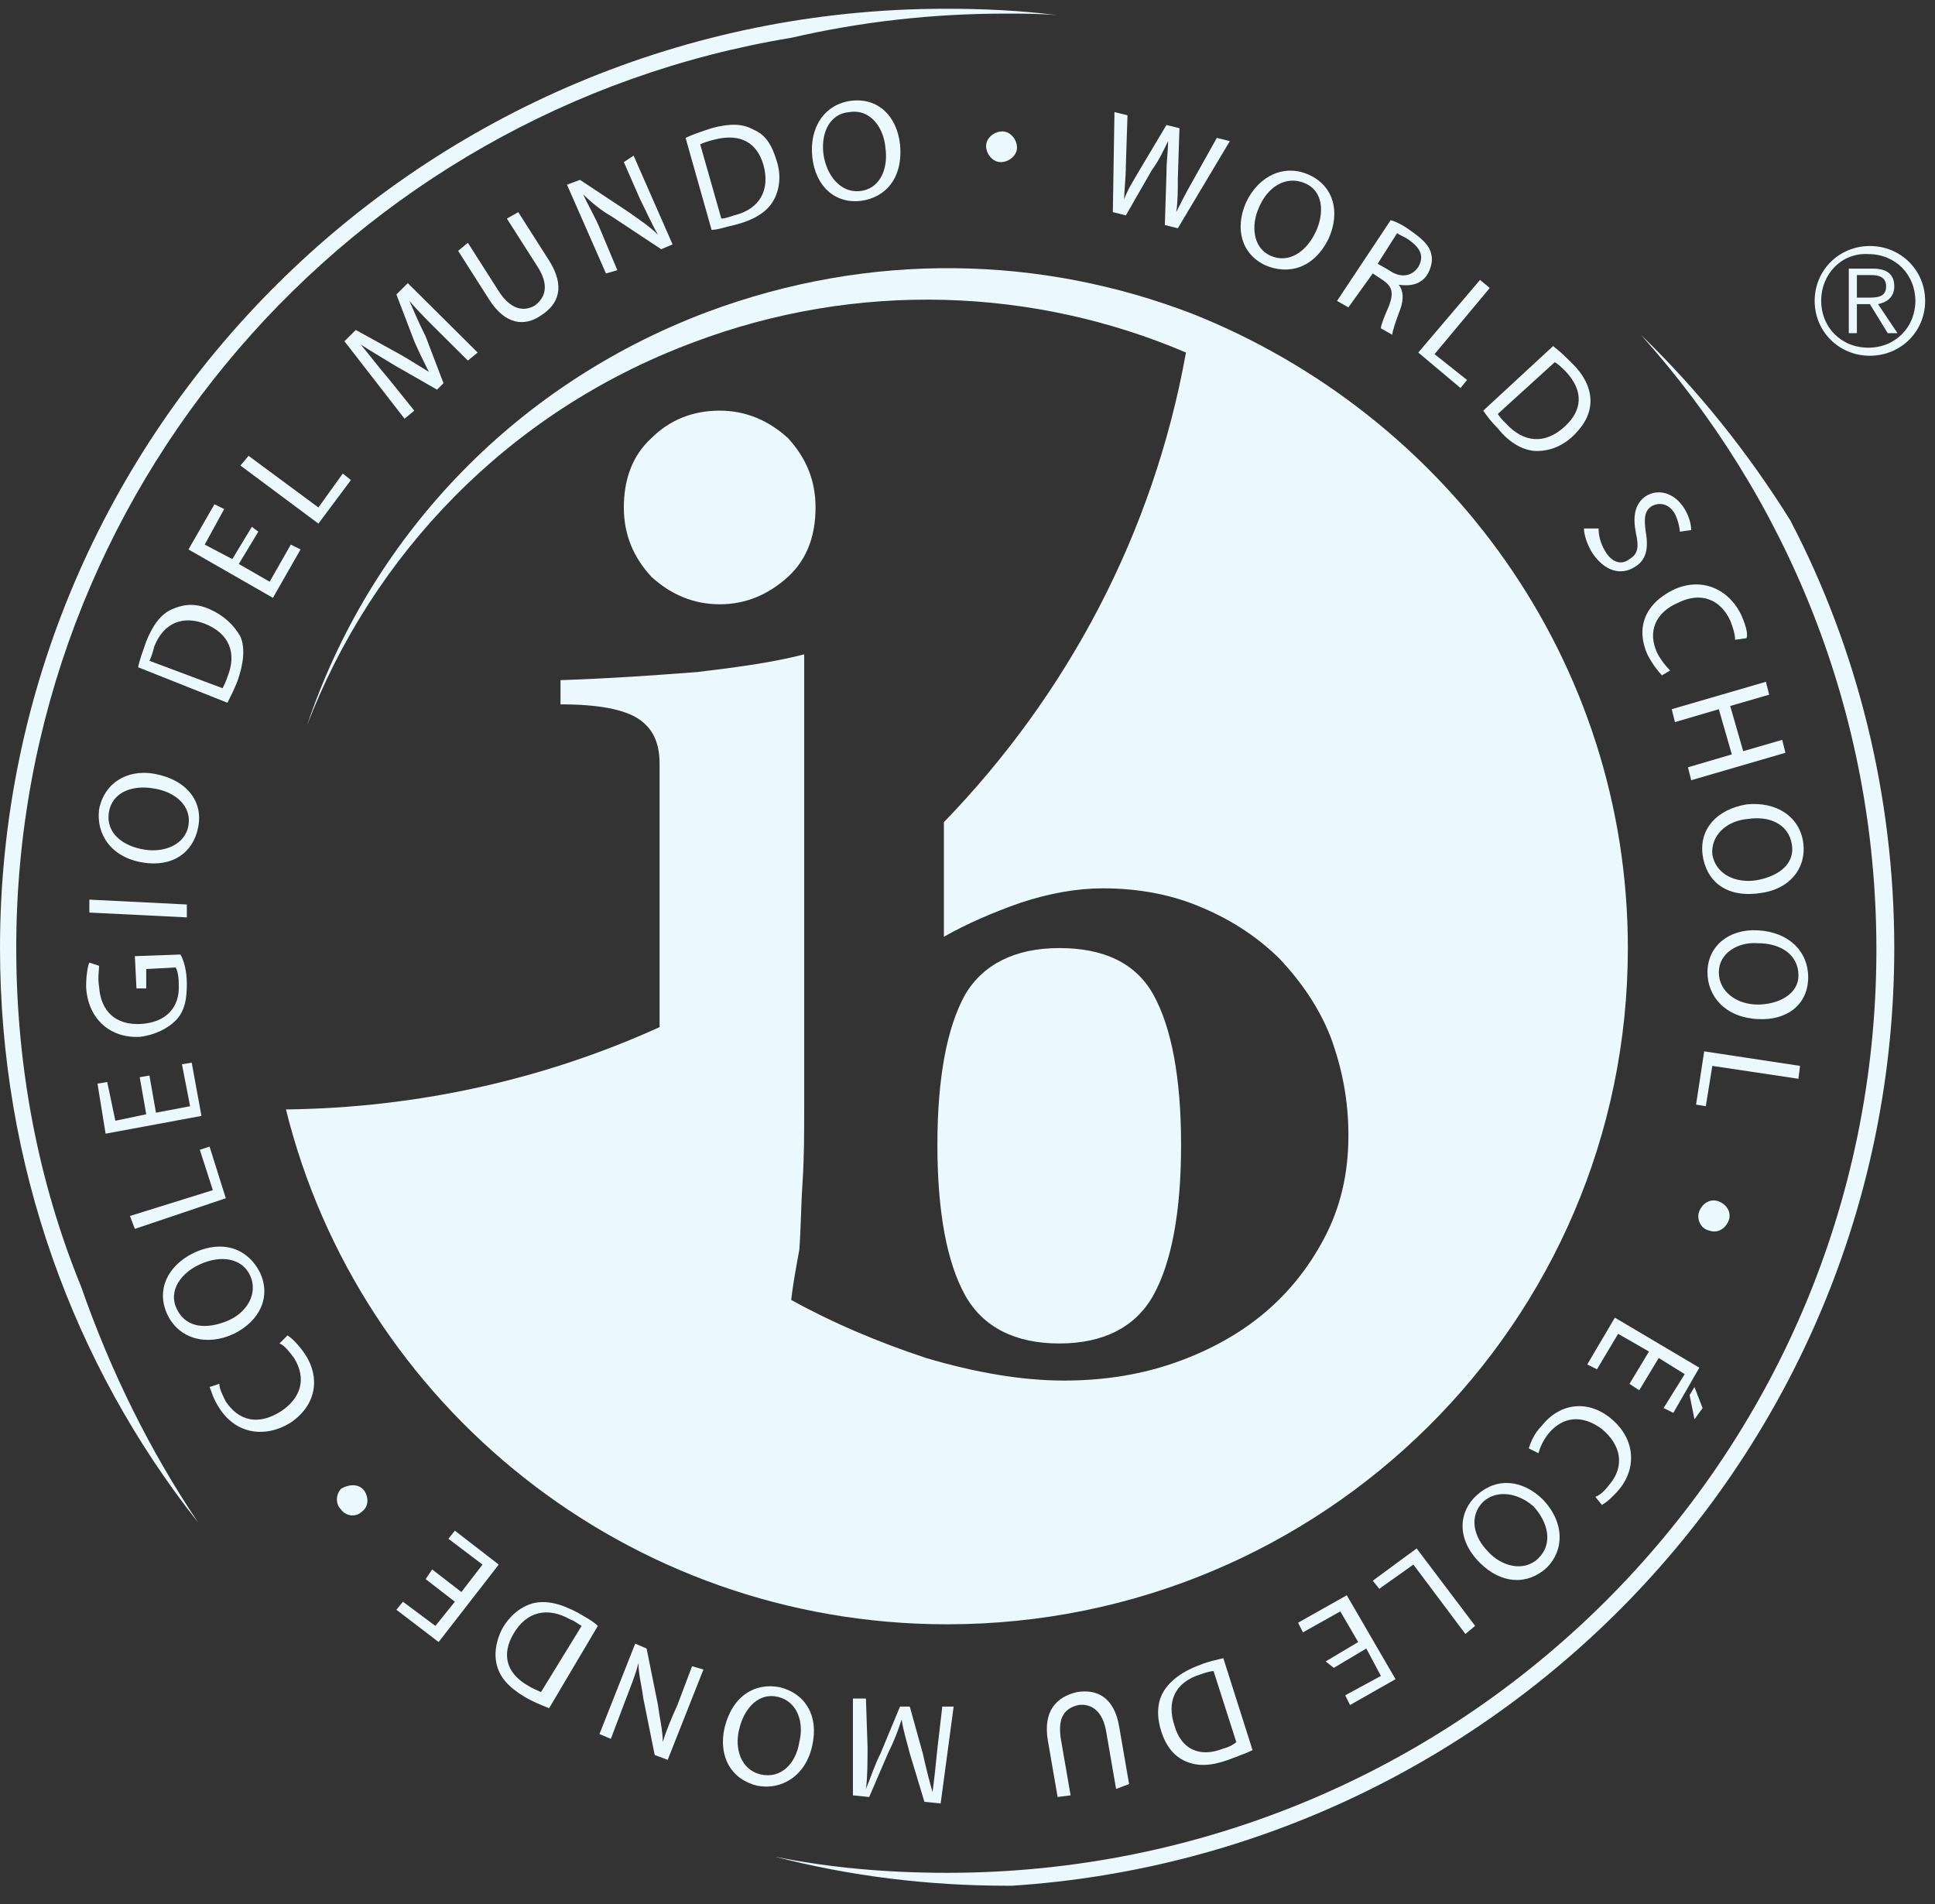
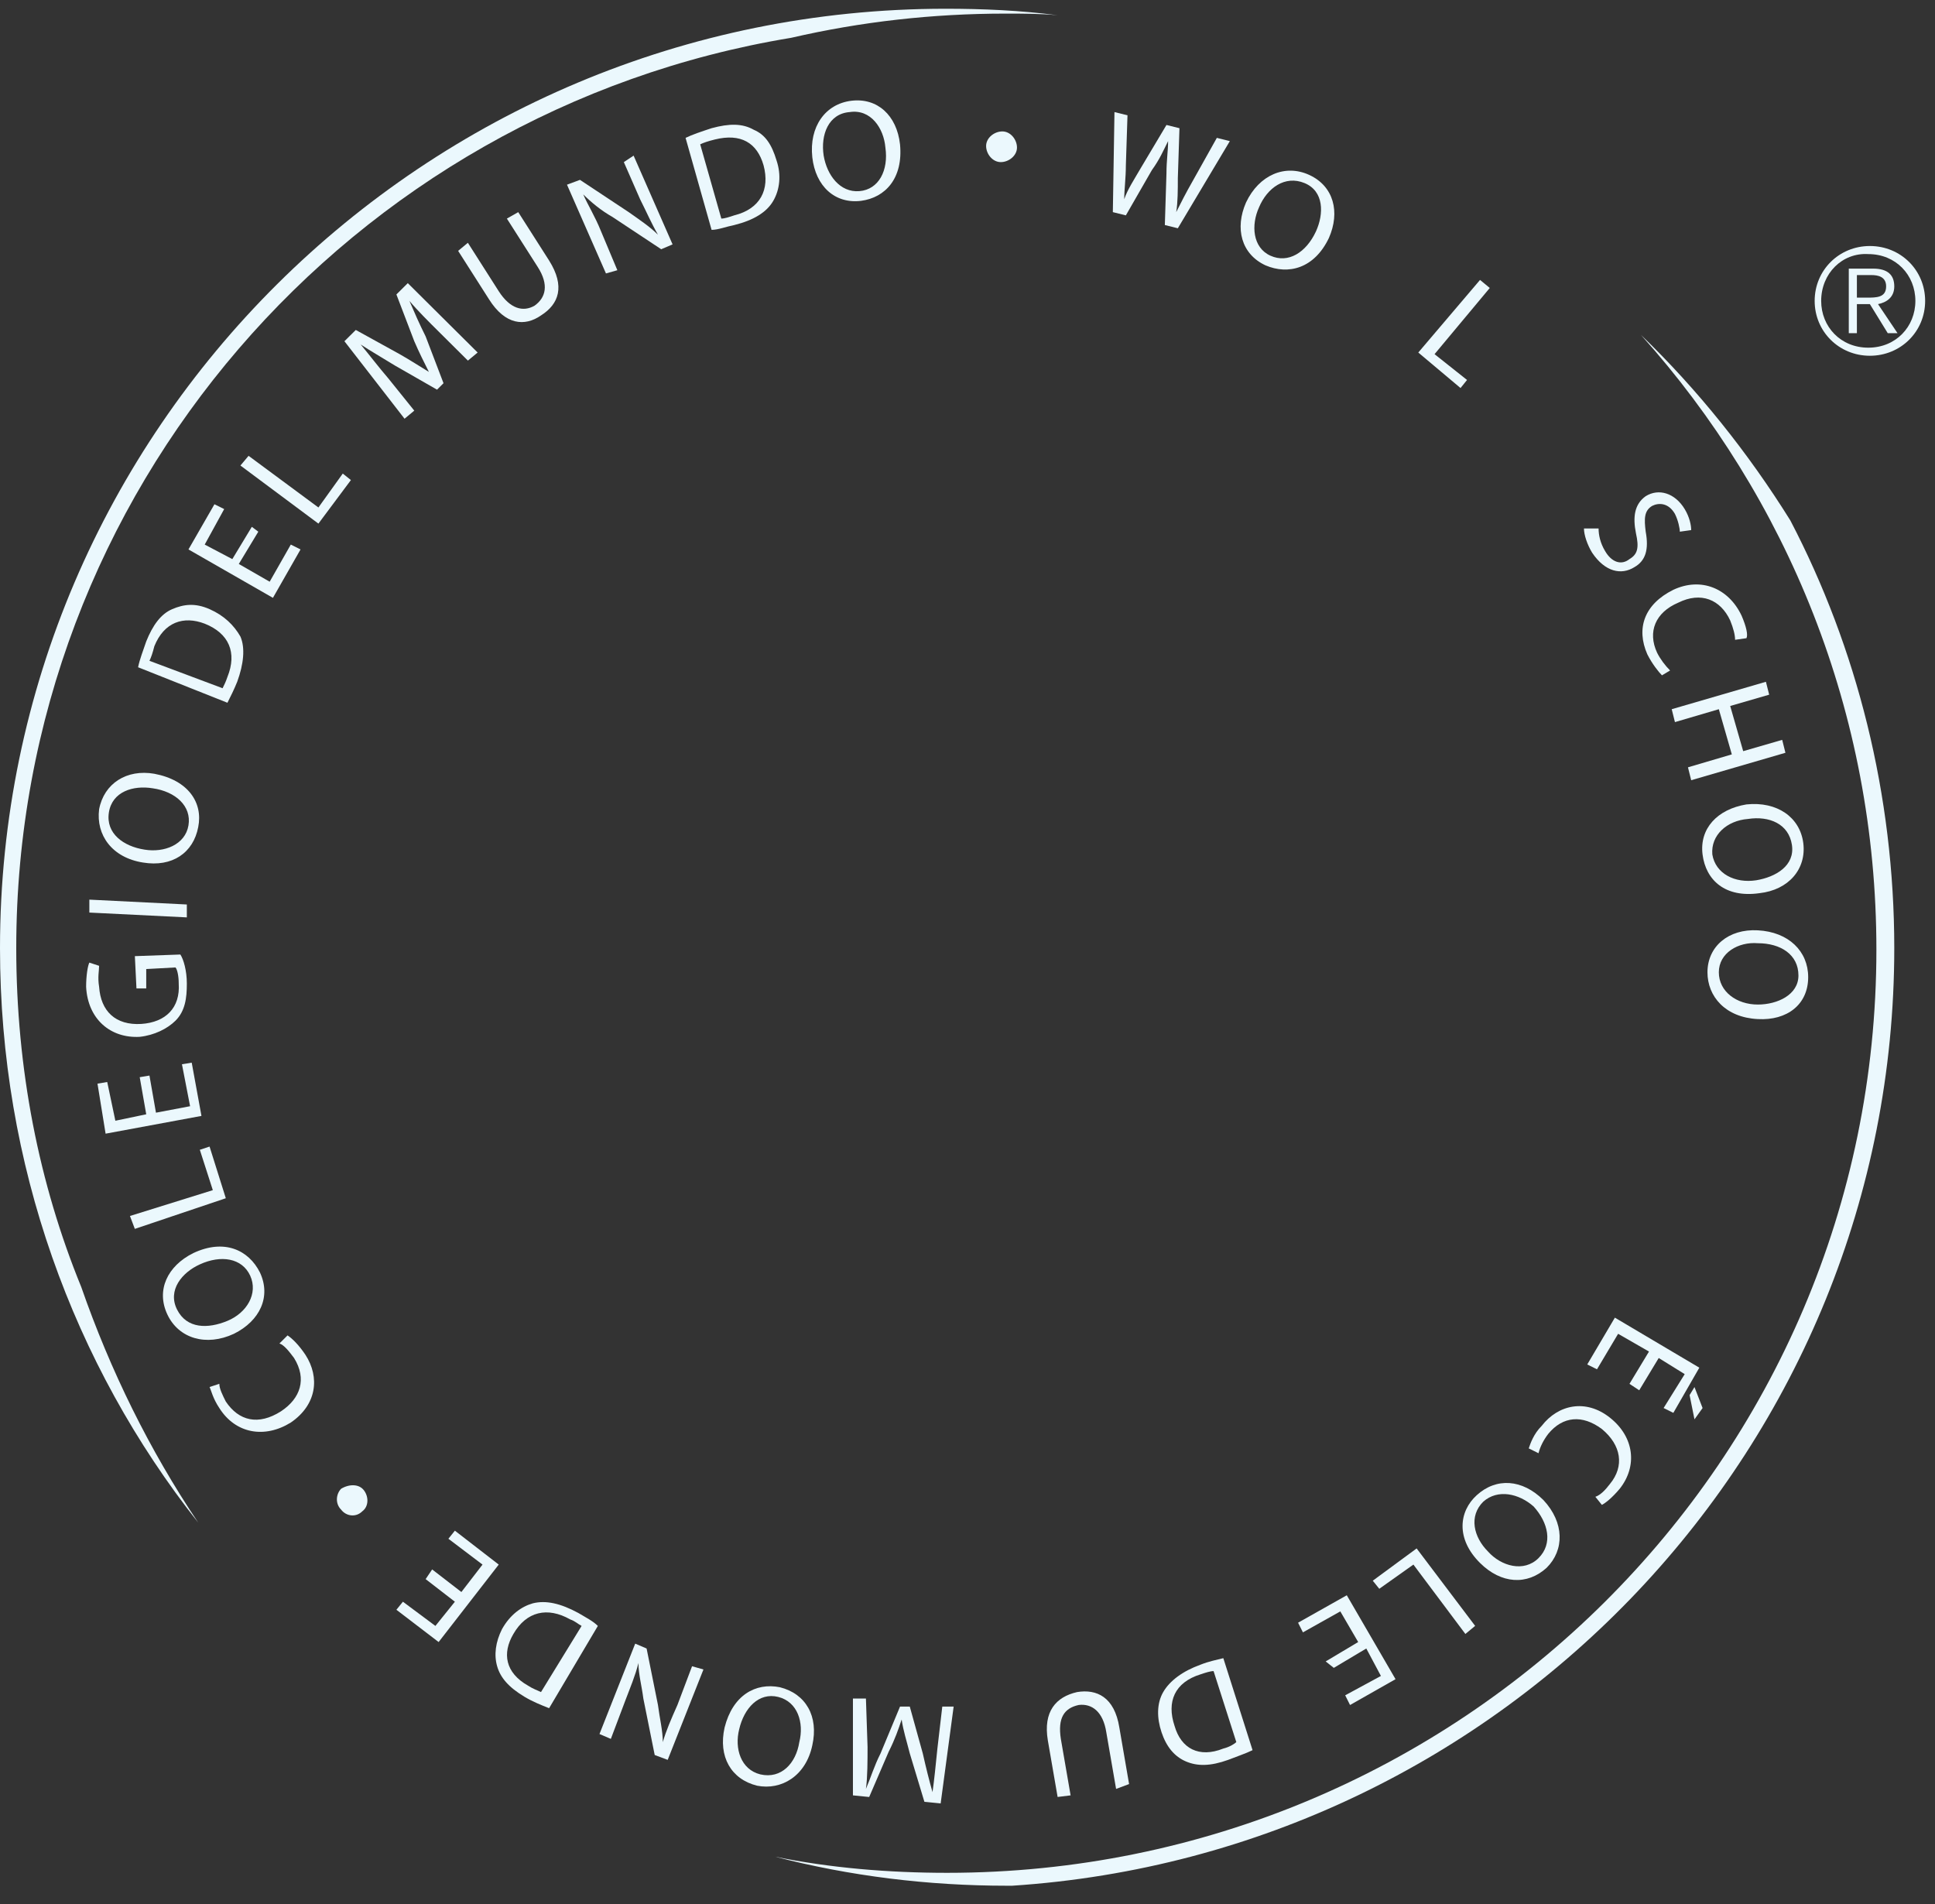
<svg xmlns="http://www.w3.org/2000/svg" width="63" height="62" viewBox="0 0 63 62" fill="none">
  <rect x="0" y="0" width="63" height="62" fill="#333333" stroke="none" />
  <g clip-path="url(#clip0_4625_1306)">
    <path d="M55.169 46.212L55.01 45.423L55.169 45.161L55.433 45.844L55.169 46.212ZM53.053 45.056L53.688 44.005L52.683 43.427L51.995 44.583L51.678 44.425L52.577 42.901L55.327 44.53L54.481 46.001L54.164 45.844L54.851 44.74L54.005 44.215L53.37 45.266L53.053 45.056Z" fill="#EBF8FD" />
    <path d="M49.773 47.158C49.826 47 49.932 46.685 50.197 46.422C50.725 45.739 51.625 45.529 52.418 46.159C53.212 46.79 53.317 47.736 52.736 48.471C52.471 48.786 52.259 48.944 52.154 48.997L51.942 48.734C52.101 48.681 52.259 48.524 52.418 48.314C52.894 47.736 52.788 47.053 52.154 46.527C51.519 46.054 50.884 46.107 50.408 46.685C50.249 46.895 50.144 47.105 50.091 47.315L49.773 47.158Z" fill="#EBF8FD" />
    <path d="M48.081 48.681C48.716 48.103 49.562 48.156 50.25 48.839C50.937 49.575 50.937 50.468 50.355 51.046C49.721 51.624 48.874 51.571 48.187 50.888C47.393 50.1 47.499 49.207 48.081 48.681ZM48.293 48.892C47.816 49.364 47.975 50.047 48.451 50.52C48.874 50.993 49.615 51.204 50.091 50.731C50.567 50.258 50.408 49.575 49.932 49.049C49.456 48.629 48.769 48.471 48.293 48.892Z" fill="#EBF8FD" />
    <path d="M48.028 52.937L47.71 53.2L46.018 50.941L44.907 51.729L44.695 51.466L46.123 50.415L48.028 52.937Z" fill="#EBF8FD" />
    <path d="M43.162 54.094L44.22 53.463L43.638 52.465L42.421 53.148L42.263 52.833L43.849 51.94L45.436 54.672L43.955 55.513L43.797 55.197L44.96 54.567L44.484 53.673L43.426 54.304L43.162 54.094Z" fill="#EBF8FD" />
    <path d="M40.781 56.983C40.57 57.089 40.252 57.194 39.988 57.299C39.406 57.509 38.983 57.509 38.613 57.351C38.242 57.194 37.978 56.878 37.819 56.405C37.66 55.932 37.66 55.46 37.872 55.092C38.084 54.724 38.507 54.409 39.089 54.199C39.353 54.093 39.617 54.041 39.829 53.988L40.781 56.983ZM39.512 54.409C39.406 54.409 39.247 54.461 39.089 54.514C38.242 54.776 37.978 55.407 38.242 56.195C38.454 56.931 39.036 57.246 39.829 56.931C40.041 56.878 40.199 56.773 40.252 56.721L39.512 54.409Z" fill="#EBF8FD" />
    <path d="M36.338 58.245L36.02 56.406C35.915 55.722 35.544 55.46 35.121 55.512C34.645 55.617 34.434 55.933 34.539 56.616L34.857 58.455L34.434 58.507L34.116 56.668C33.958 55.722 34.381 55.249 35.068 55.092C35.703 54.987 36.285 55.249 36.444 56.248L36.761 58.087L36.338 58.245Z" fill="#EBF8FD" />
    <path d="M28.246 56.879C28.246 57.299 28.246 57.877 28.193 58.245C28.351 57.877 28.457 57.509 28.669 57.089L29.303 55.565H29.621L30.044 57.089C30.15 57.562 30.256 57.982 30.361 58.35C30.414 57.982 30.467 57.457 30.52 56.931L30.679 55.565H31.049L30.626 58.718L30.097 58.665L29.621 57.089C29.515 56.669 29.409 56.353 29.356 55.985C29.25 56.301 29.145 56.616 28.933 57.036L28.299 58.508L27.77 58.455V55.302H28.193L28.246 56.879Z" fill="#EBF8FD" />
    <path d="M25.389 54.934C26.236 55.145 26.659 55.88 26.447 56.826C26.236 57.825 25.442 58.297 24.649 58.14C23.803 57.93 23.38 57.194 23.591 56.248C23.855 55.197 24.596 54.777 25.389 54.934ZM25.337 55.25C24.702 55.092 24.226 55.618 24.067 56.301C23.908 56.931 24.12 57.614 24.755 57.772C25.442 57.93 25.918 57.404 26.024 56.721C26.183 56.09 25.971 55.407 25.337 55.25Z" fill="#EBF8FD" />
    <path d="M22.903 54.356L21.739 57.299L21.316 57.141L20.946 55.302C20.893 54.882 20.787 54.514 20.787 54.146C20.681 54.566 20.523 54.934 20.364 55.355L19.888 56.616L19.518 56.458L20.681 53.515L21.052 53.673L21.422 55.512C21.475 55.932 21.58 56.353 21.58 56.721C21.686 56.353 21.845 55.985 22.056 55.512L22.532 54.251L22.903 54.356Z" fill="#EBF8FD" />
    <path d="M17.878 55.617C17.614 55.512 17.349 55.407 17.085 55.25C16.556 54.934 16.291 54.619 16.186 54.251C16.08 53.883 16.133 53.463 16.344 53.043C16.609 52.57 16.979 52.307 17.349 52.202C17.773 52.097 18.249 52.202 18.83 52.517C19.095 52.675 19.306 52.78 19.465 52.938L17.878 55.617ZM18.936 52.938C18.83 52.885 18.725 52.78 18.566 52.727C17.825 52.307 17.138 52.465 16.715 53.2C16.344 53.831 16.45 54.462 17.191 54.882C17.349 54.987 17.508 55.039 17.614 55.092L18.936 52.938Z" fill="#EBF8FD" />
    <path d="M14.07 51.099L15.022 51.834L15.71 50.941L14.599 50.1L14.81 49.837L16.238 50.941L14.281 53.463L12.906 52.412L13.118 52.15L14.176 52.938L14.81 52.15L13.858 51.414L14.07 51.099Z" fill="#EBF8FD" />
    <path d="M11.849 48.523C12.008 48.733 12.008 49.049 11.796 49.206C11.584 49.417 11.267 49.364 11.108 49.154C10.897 48.944 10.95 48.628 11.108 48.471C11.373 48.313 11.69 48.313 11.849 48.523Z" fill="#EBF8FD" />
    <path d="M9.362 43.479C9.521 43.584 9.732 43.794 9.944 44.11C10.42 44.845 10.314 45.739 9.468 46.316C8.622 46.842 7.67 46.684 7.141 45.844C6.929 45.528 6.876 45.266 6.823 45.16L7.141 45.055C7.141 45.213 7.246 45.423 7.352 45.633C7.775 46.264 8.41 46.422 9.151 45.949C9.785 45.528 9.997 44.898 9.574 44.215C9.415 44.005 9.256 43.794 9.098 43.742L9.362 43.479Z" fill="#EBF8FD" />
    <path d="M8.463 41.43C8.833 42.218 8.463 43.006 7.617 43.426C6.717 43.847 5.818 43.584 5.448 42.796C5.078 42.008 5.448 41.219 6.294 40.799C7.299 40.326 8.093 40.694 8.463 41.43ZM8.146 41.535C7.881 40.957 7.193 40.852 6.506 41.167C5.924 41.43 5.448 42.008 5.765 42.638C6.083 43.269 6.77 43.269 7.405 43.006C8.04 42.743 8.41 42.113 8.146 41.535Z" fill="#EBF8FD" />
    <path d="M4.39 40.011L4.231 39.591L6.929 38.75L6.506 37.436L6.823 37.331L7.352 39.013L4.39 40.011Z" fill="#EBF8FD" />
    <path d="M4.866 35.019L5.078 36.228L6.189 36.017L5.924 34.651L6.242 34.599L6.559 36.333L3.438 36.911L3.174 35.282L3.491 35.229L3.756 36.49L4.761 36.28L4.549 35.072L4.866 35.019Z" fill="#EBF8FD" />
    <path d="M5.872 31.078C5.977 31.236 6.083 31.604 6.083 32.024C6.083 32.497 6.03 32.917 5.713 33.233C5.448 33.495 5.025 33.706 4.549 33.758C3.597 33.811 2.857 33.18 2.804 32.129C2.804 31.762 2.857 31.446 2.909 31.341L3.227 31.446C3.227 31.604 3.174 31.814 3.227 32.129C3.28 32.917 3.756 33.39 4.602 33.338C5.395 33.285 5.872 32.812 5.819 32.024C5.819 31.762 5.766 31.551 5.713 31.499L4.761 31.551V32.182H4.443L4.391 31.131L5.872 31.078Z" fill="#EBF8FD" />
    <path d="M2.909 29.291L6.083 29.449V29.869L2.909 29.712V29.291Z" fill="#EBF8FD" />
    <path d="M6.454 26.927C6.295 27.768 5.607 28.241 4.655 28.083C3.65 27.925 3.121 27.19 3.227 26.349C3.386 25.508 4.126 25.035 5.026 25.193C6.136 25.403 6.612 26.139 6.454 26.927ZM6.136 26.874C6.242 26.244 5.713 25.771 4.973 25.666C4.338 25.561 3.65 25.771 3.545 26.454C3.439 27.137 4.021 27.558 4.708 27.663C5.343 27.768 6.031 27.505 6.136 26.874Z" fill="#EBF8FD" />
    <path d="M4.496 21.725C4.549 21.462 4.655 21.199 4.761 20.884C4.972 20.358 5.237 19.991 5.607 19.833C5.977 19.675 6.347 19.623 6.823 19.833C7.299 20.043 7.617 20.358 7.828 20.726C7.987 21.094 7.934 21.62 7.723 22.198C7.617 22.46 7.511 22.671 7.405 22.881L4.496 21.725ZM7.247 22.408C7.299 22.303 7.352 22.198 7.405 22.04C7.723 21.252 7.458 20.621 6.665 20.306C5.977 20.043 5.342 20.253 5.025 21.041C4.972 21.252 4.919 21.409 4.866 21.515L7.247 22.408Z" fill="#EBF8FD" />
    <path d="M8.41 17.311L7.775 18.362L8.78 18.94L9.468 17.731L9.785 17.889L8.886 19.465L6.136 17.889L6.982 16.418L7.299 16.575L6.665 17.731L7.564 18.204L8.199 17.153L8.41 17.311Z" fill="#EBF8FD" />
    <path d="M7.828 15.157L8.093 14.841L10.367 16.523L11.16 15.419L11.425 15.63L10.367 17.048L7.828 15.157Z" fill="#EBF8FD" />
    <path d="M14.282 10.795C13.964 10.48 13.594 10.112 13.33 9.797C13.488 10.165 13.647 10.532 13.858 10.953L14.44 12.477L14.229 12.687L12.854 11.899C12.43 11.636 12.06 11.426 11.743 11.216C12.007 11.531 12.325 11.951 12.642 12.319L13.488 13.37L13.171 13.633L11.214 11.11L11.584 10.743L13.012 11.531C13.383 11.741 13.7 11.951 13.964 12.109C13.806 11.793 13.647 11.478 13.488 11.11L12.906 9.587L13.277 9.219L15.551 11.478L15.234 11.741L14.282 10.795Z" fill="#EBF8FD" />
    <path d="M15.233 7.905L16.238 9.482C16.609 10.059 17.032 10.165 17.402 9.954C17.772 9.692 17.878 9.271 17.508 8.693L16.503 7.117L16.873 6.907L17.878 8.483C18.407 9.324 18.195 9.902 17.614 10.27C17.085 10.638 16.45 10.585 15.921 9.744L14.916 8.168L15.233 7.905Z" fill="#EBF8FD" />
    <path d="M19.729 8.903L18.46 6.013L18.883 5.856L20.47 6.907C20.84 7.169 21.157 7.379 21.422 7.642C21.21 7.274 21.052 6.907 20.84 6.486L20.311 5.278L20.629 5.067L21.898 7.957L21.528 8.115L19.941 7.064C19.571 6.854 19.253 6.591 18.989 6.329C19.148 6.696 19.359 7.012 19.571 7.537L20.1 8.798L19.729 8.903Z" fill="#EBF8FD" />
    <path d="M22.321 4.489C22.533 4.384 22.85 4.279 23.168 4.174C23.749 4.016 24.173 4.016 24.543 4.226C24.913 4.384 25.125 4.699 25.283 5.225C25.442 5.698 25.389 6.171 25.177 6.538C24.966 6.906 24.543 7.169 23.908 7.327C23.644 7.379 23.379 7.484 23.168 7.484L22.321 4.489ZM23.485 7.117C23.591 7.117 23.749 7.064 23.908 7.011C24.754 6.801 25.072 6.171 24.86 5.382C24.649 4.647 24.12 4.332 23.273 4.542C23.062 4.594 22.903 4.647 22.797 4.699L23.485 7.117Z" fill="#EBF8FD" />
    <path d="M28.034 6.539C27.188 6.644 26.553 6.066 26.447 5.12C26.341 4.122 26.87 3.386 27.716 3.281C28.563 3.176 29.198 3.754 29.303 4.7C29.409 5.803 28.827 6.434 28.034 6.539ZM27.981 6.223C28.616 6.171 28.933 5.54 28.827 4.805C28.774 4.174 28.351 3.544 27.664 3.649C26.976 3.701 26.712 4.384 26.817 5.067C26.923 5.698 27.346 6.276 27.981 6.223Z" fill="#EBF8FD" />
    <path d="M32.583 5.278C32.318 5.278 32.106 5.015 32.106 4.752C32.106 4.489 32.371 4.279 32.635 4.279C32.9 4.279 33.111 4.542 33.111 4.805C33.111 5.067 32.847 5.278 32.583 5.278Z" fill="#EBF8FD" />
    <path d="M36.232 6.907L36.285 3.649L36.709 3.754L36.656 5.383C36.656 5.803 36.603 6.171 36.603 6.486C36.709 6.171 36.92 5.856 37.132 5.488L37.978 4.069L38.401 4.174L38.348 5.803C38.348 6.171 38.348 6.591 38.295 6.907C38.454 6.591 38.613 6.276 38.824 5.908L39.618 4.489L40.041 4.595L38.348 7.432L37.925 7.327L37.978 5.645C37.978 5.225 38.031 4.91 38.031 4.595C37.872 4.91 37.766 5.173 37.502 5.54L36.656 7.012L36.232 6.907Z" fill="#EBF8FD" />
    <path d="M41.204 8.64C40.411 8.273 40.199 7.432 40.569 6.591C40.992 5.698 41.839 5.33 42.632 5.698C43.425 6.066 43.637 6.906 43.267 7.747C42.791 8.746 41.944 8.956 41.204 8.64ZM41.363 8.325C41.944 8.588 42.526 8.22 42.844 7.537C43.108 6.959 43.108 6.223 42.474 5.961C41.839 5.698 41.257 6.118 40.992 6.749C40.728 7.327 40.781 8.062 41.363 8.325Z" fill="#EBF8FD" />
-     <path d="M45.277 7.169C45.488 7.222 45.753 7.379 45.964 7.537C46.335 7.8 46.546 8.01 46.599 8.273C46.652 8.483 46.599 8.693 46.493 8.903C46.282 9.271 45.911 9.324 45.541 9.271C45.7 9.481 45.7 9.744 45.594 10.059C45.435 10.48 45.33 10.795 45.33 10.9L44.959 10.69C44.959 10.585 45.065 10.322 45.224 9.954C45.383 9.534 45.33 9.324 45.012 9.113L44.695 8.903L43.901 10.007L43.531 9.797L45.277 7.169ZM44.854 8.588L45.224 8.798C45.594 9.061 45.964 9.008 46.176 8.693C46.388 8.325 46.229 8.062 45.859 7.8C45.7 7.695 45.541 7.642 45.488 7.59L44.854 8.588Z" fill="#EBF8FD" />
    <path d="M48.187 9.114L48.504 9.376L46.706 11.531L47.764 12.371L47.552 12.634L46.177 11.478L48.187 9.114Z" fill="#EBF8FD" />
-     <path d="M50.566 11.268C50.778 11.426 50.99 11.636 51.201 11.846C51.624 12.267 51.783 12.687 51.783 13.055C51.783 13.422 51.624 13.79 51.254 14.158C50.884 14.526 50.461 14.684 50.038 14.684C49.614 14.684 49.138 14.421 48.768 13.948C48.556 13.738 48.398 13.528 48.292 13.37L50.566 11.268ZM48.768 13.475C48.821 13.58 48.927 13.685 49.032 13.79C49.614 14.421 50.302 14.473 50.937 13.895C51.519 13.37 51.571 12.739 50.99 12.109C50.831 11.951 50.725 11.846 50.619 11.793L48.768 13.475Z" fill="#EBF8FD" />
    <path d="M52.047 17.206C52.047 17.416 52.1 17.679 52.259 17.942C52.471 18.309 52.788 18.415 53.052 18.204C53.317 18.047 53.37 17.837 53.264 17.364C53.158 16.838 53.211 16.418 53.581 16.155C54.004 15.892 54.533 16.05 54.851 16.576C55.009 16.838 55.062 17.101 55.062 17.259L54.692 17.311C54.692 17.206 54.639 16.943 54.533 16.733C54.322 16.365 54.004 16.365 53.793 16.47C53.528 16.628 53.528 16.891 53.581 17.311C53.687 17.889 53.581 18.257 53.211 18.467C52.788 18.73 52.259 18.625 51.836 17.994C51.677 17.732 51.571 17.416 51.571 17.206H52.047Z" fill="#EBF8FD" />
    <path d="M54.11 21.988C54.005 21.882 53.793 21.62 53.634 21.304C53.264 20.464 53.529 19.675 54.481 19.203C55.38 18.782 56.279 19.15 56.702 20.043C56.861 20.411 56.914 20.674 56.861 20.779L56.491 20.831C56.491 20.674 56.438 20.464 56.332 20.201C56.014 19.518 55.38 19.255 54.639 19.623C53.899 19.938 53.634 20.569 53.952 21.252C54.057 21.462 54.216 21.672 54.375 21.83L54.11 21.988Z" fill="#EBF8FD" />
    <path d="M57.601 22.618L56.332 22.986L56.755 24.457L58.025 24.089L58.13 24.51L55.062 25.403L54.957 24.983L56.385 24.562L55.962 23.091L54.533 23.511L54.428 23.091L57.495 22.198L57.601 22.618Z" fill="#EBF8FD" />
    <path d="M55.432 27.82C55.327 26.98 55.908 26.349 56.86 26.191C57.865 26.086 58.606 26.612 58.712 27.452C58.817 28.293 58.236 28.976 57.283 29.081C56.173 29.239 55.538 28.661 55.432 27.82ZM55.75 27.82C55.855 28.451 56.49 28.766 57.178 28.661C57.812 28.556 58.447 28.188 58.341 27.505C58.236 26.822 57.601 26.559 56.913 26.664C56.226 26.717 55.697 27.19 55.75 27.82Z" fill="#EBF8FD" />
    <path d="M55.592 31.656C55.592 30.815 56.279 30.237 57.231 30.29C58.236 30.343 58.871 30.973 58.871 31.814C58.871 32.707 58.184 33.233 57.231 33.18C56.174 33.127 55.592 32.444 55.592 31.656ZM55.962 31.656C55.962 32.287 56.544 32.707 57.231 32.707C57.866 32.707 58.554 32.392 58.554 31.761C58.554 31.078 57.972 30.71 57.231 30.71C56.597 30.658 55.962 31.026 55.962 31.656Z" fill="#EBF8FD" />
-     <path d="M58.606 34.704L58.553 35.124L55.75 34.704L55.538 36.017L55.221 35.965L55.485 34.231L58.606 34.704Z" fill="#EBF8FD" />
-     <path d="M55.327 39.433C55.433 39.17 55.697 39.012 55.962 39.117C56.226 39.222 56.385 39.485 56.279 39.748C56.173 40.011 55.909 40.168 55.644 40.063C55.38 40.011 55.221 39.695 55.327 39.433Z" fill="#EBF8FD" />
-     <path d="M53 30.868C53 43.058 43.056 52.885 30.837 52.885C20.417 52.885 11.69 45.738 9.31 36.122C13.647 36.07 17.773 35.124 21.475 33.442V24.877C21.475 24.194 21.264 23.721 20.788 23.406C20.311 23.091 19.465 22.933 18.249 22.933V22.145C19.835 22.092 21.316 21.987 22.692 21.882C24.014 21.724 25.178 21.567 26.183 21.304V33.758C26.183 34.441 26.183 35.229 26.183 36.07C26.183 36.858 26.183 37.699 26.13 38.487C26.077 39.275 26.077 40.011 26.024 40.694C25.918 41.272 25.812 41.85 25.759 42.323C27.082 43.058 28.563 43.689 30.15 44.214C31.736 44.687 33.27 44.95 34.646 44.95C35.809 44.95 36.973 44.792 38.084 44.425C39.194 44.057 40.199 43.531 41.046 42.848C41.892 42.165 42.58 41.324 43.108 40.326C43.638 39.328 43.902 38.224 43.902 36.963C43.902 35.807 43.69 34.756 43.32 33.758C42.95 32.812 42.368 31.971 41.68 31.235C40.993 30.552 40.147 29.974 39.142 29.554C38.189 29.134 37.079 28.923 35.915 28.923C35.069 28.923 34.169 29.081 33.217 29.396C32.318 29.712 31.472 30.079 30.731 30.5V26.769C34.751 22.618 37.555 17.363 38.613 11.478C33.694 9.376 27.928 9.113 22.533 11.163C16.503 13.422 12.113 18.099 9.997 23.616C12.007 17.626 16.609 12.581 23.009 10.164C28.351 8.167 33.905 8.325 38.824 10.217C47.128 13.527 53 21.514 53 30.868ZM31.419 42.165C32.001 43.216 33.059 43.742 34.487 43.742C35.915 43.742 36.973 43.216 37.555 42.165C38.136 41.114 38.454 39.485 38.454 37.278C38.454 35.071 38.136 33.442 37.555 32.391C36.973 31.34 35.915 30.868 34.487 30.868C33.059 30.868 32.001 31.393 31.419 32.391C30.837 33.442 30.52 35.071 30.52 37.278C30.52 39.485 30.837 41.114 31.419 42.165ZM25.654 18.782C26.288 18.204 26.553 17.416 26.553 16.522C26.553 15.629 26.235 14.893 25.654 14.263C25.019 13.685 24.278 13.37 23.432 13.37C22.533 13.37 21.792 13.685 21.211 14.263C20.576 14.841 20.311 15.629 20.311 16.522C20.311 17.416 20.629 18.151 21.211 18.782C21.845 19.36 22.586 19.675 23.432 19.675C24.278 19.675 25.019 19.36 25.654 18.782Z" fill="#EBF8FD" />
    <path d="M53.423 10.9C58.183 16.207 61.092 23.196 61.092 30.92C61.092 47.525 47.551 60.977 30.837 60.977C28.933 60.977 27.029 60.819 25.23 60.451C27.664 61.082 30.203 61.397 32.794 61.397C32.847 61.397 32.9 61.397 32.953 61.397C48.98 60.346 61.674 47.052 61.674 30.868C61.674 25.876 60.458 21.094 58.289 16.943C56.914 14.736 55.274 12.687 53.423 10.9Z" fill="#EBF8FD" />
    <path d="M0.529 30.868C0.529 15.997 11.425 3.596 25.759 1.231C28.034 0.706 30.361 0.443 32.741 0.443C33.323 0.443 33.852 0.443 34.434 0.496C33.217 0.338 32.001 0.285 30.784 0.285C13.805 0.285 0 14 0 30.868C0 37.909 2.38 44.425 6.453 49.574C4.866 47.21 3.597 44.635 2.645 41.902C1.269 38.539 0.529 34.809 0.529 30.868Z" fill="#EBF8FD" />
    <path d="M62.679 9.797C62.679 10.795 61.885 11.583 60.88 11.583C59.875 11.583 59.082 10.795 59.082 9.797C59.082 8.798 59.875 8.01 60.88 8.01C61.885 8.01 62.679 8.798 62.679 9.797ZM59.294 9.797C59.294 10.637 59.928 11.32 60.828 11.32C61.727 11.32 62.361 10.637 62.361 9.797C62.361 8.956 61.727 8.273 60.828 8.273C59.981 8.22 59.294 8.903 59.294 9.797ZM60.457 10.848H60.193V8.746H60.986C61.462 8.746 61.674 8.956 61.674 9.324C61.674 9.692 61.409 9.849 61.145 9.902L61.78 10.848H61.462L60.88 9.902H60.457V10.848ZM60.775 9.691C61.092 9.691 61.409 9.692 61.409 9.324C61.409 9.008 61.145 8.956 60.933 8.956H60.457V9.691H60.775Z" fill="#EBF8FD" />
  </g>
  <defs>
    <clipPath id="clip0_4625_1306">
      <rect width="62.679" height="61.112" fill="white" transform="translate(0 0.286)" />
    </clipPath>
  </defs>
</svg>